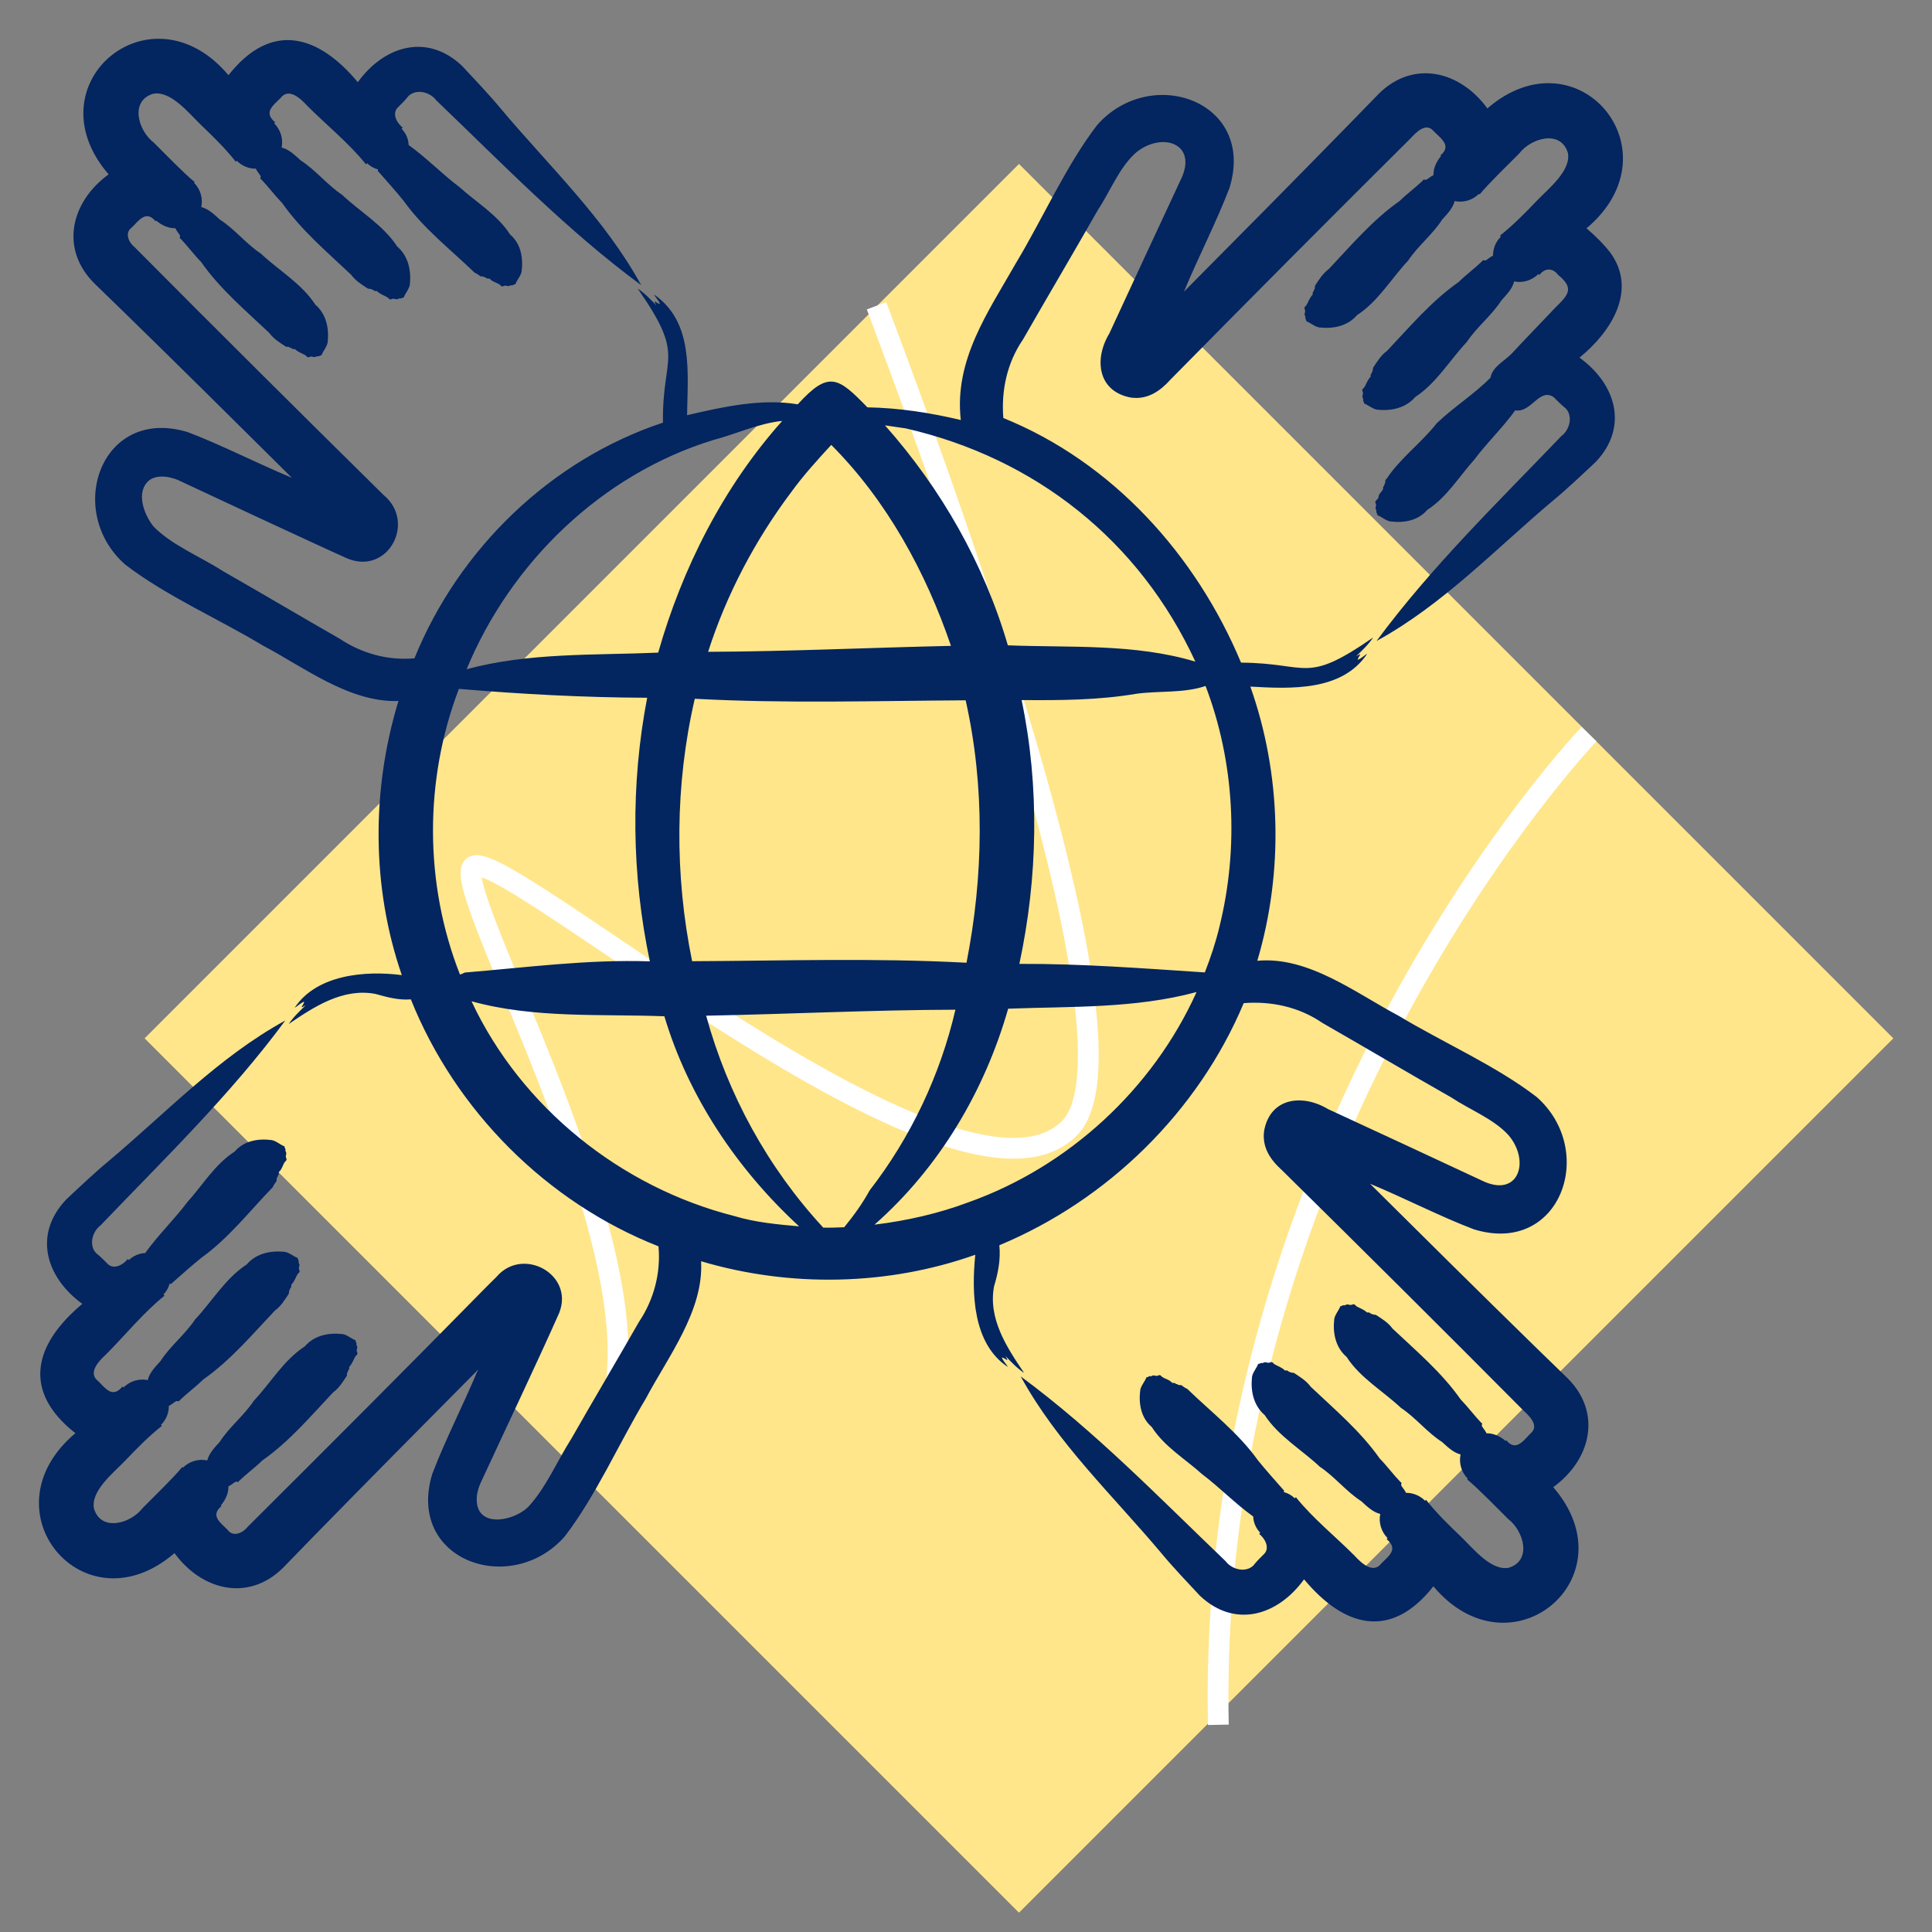
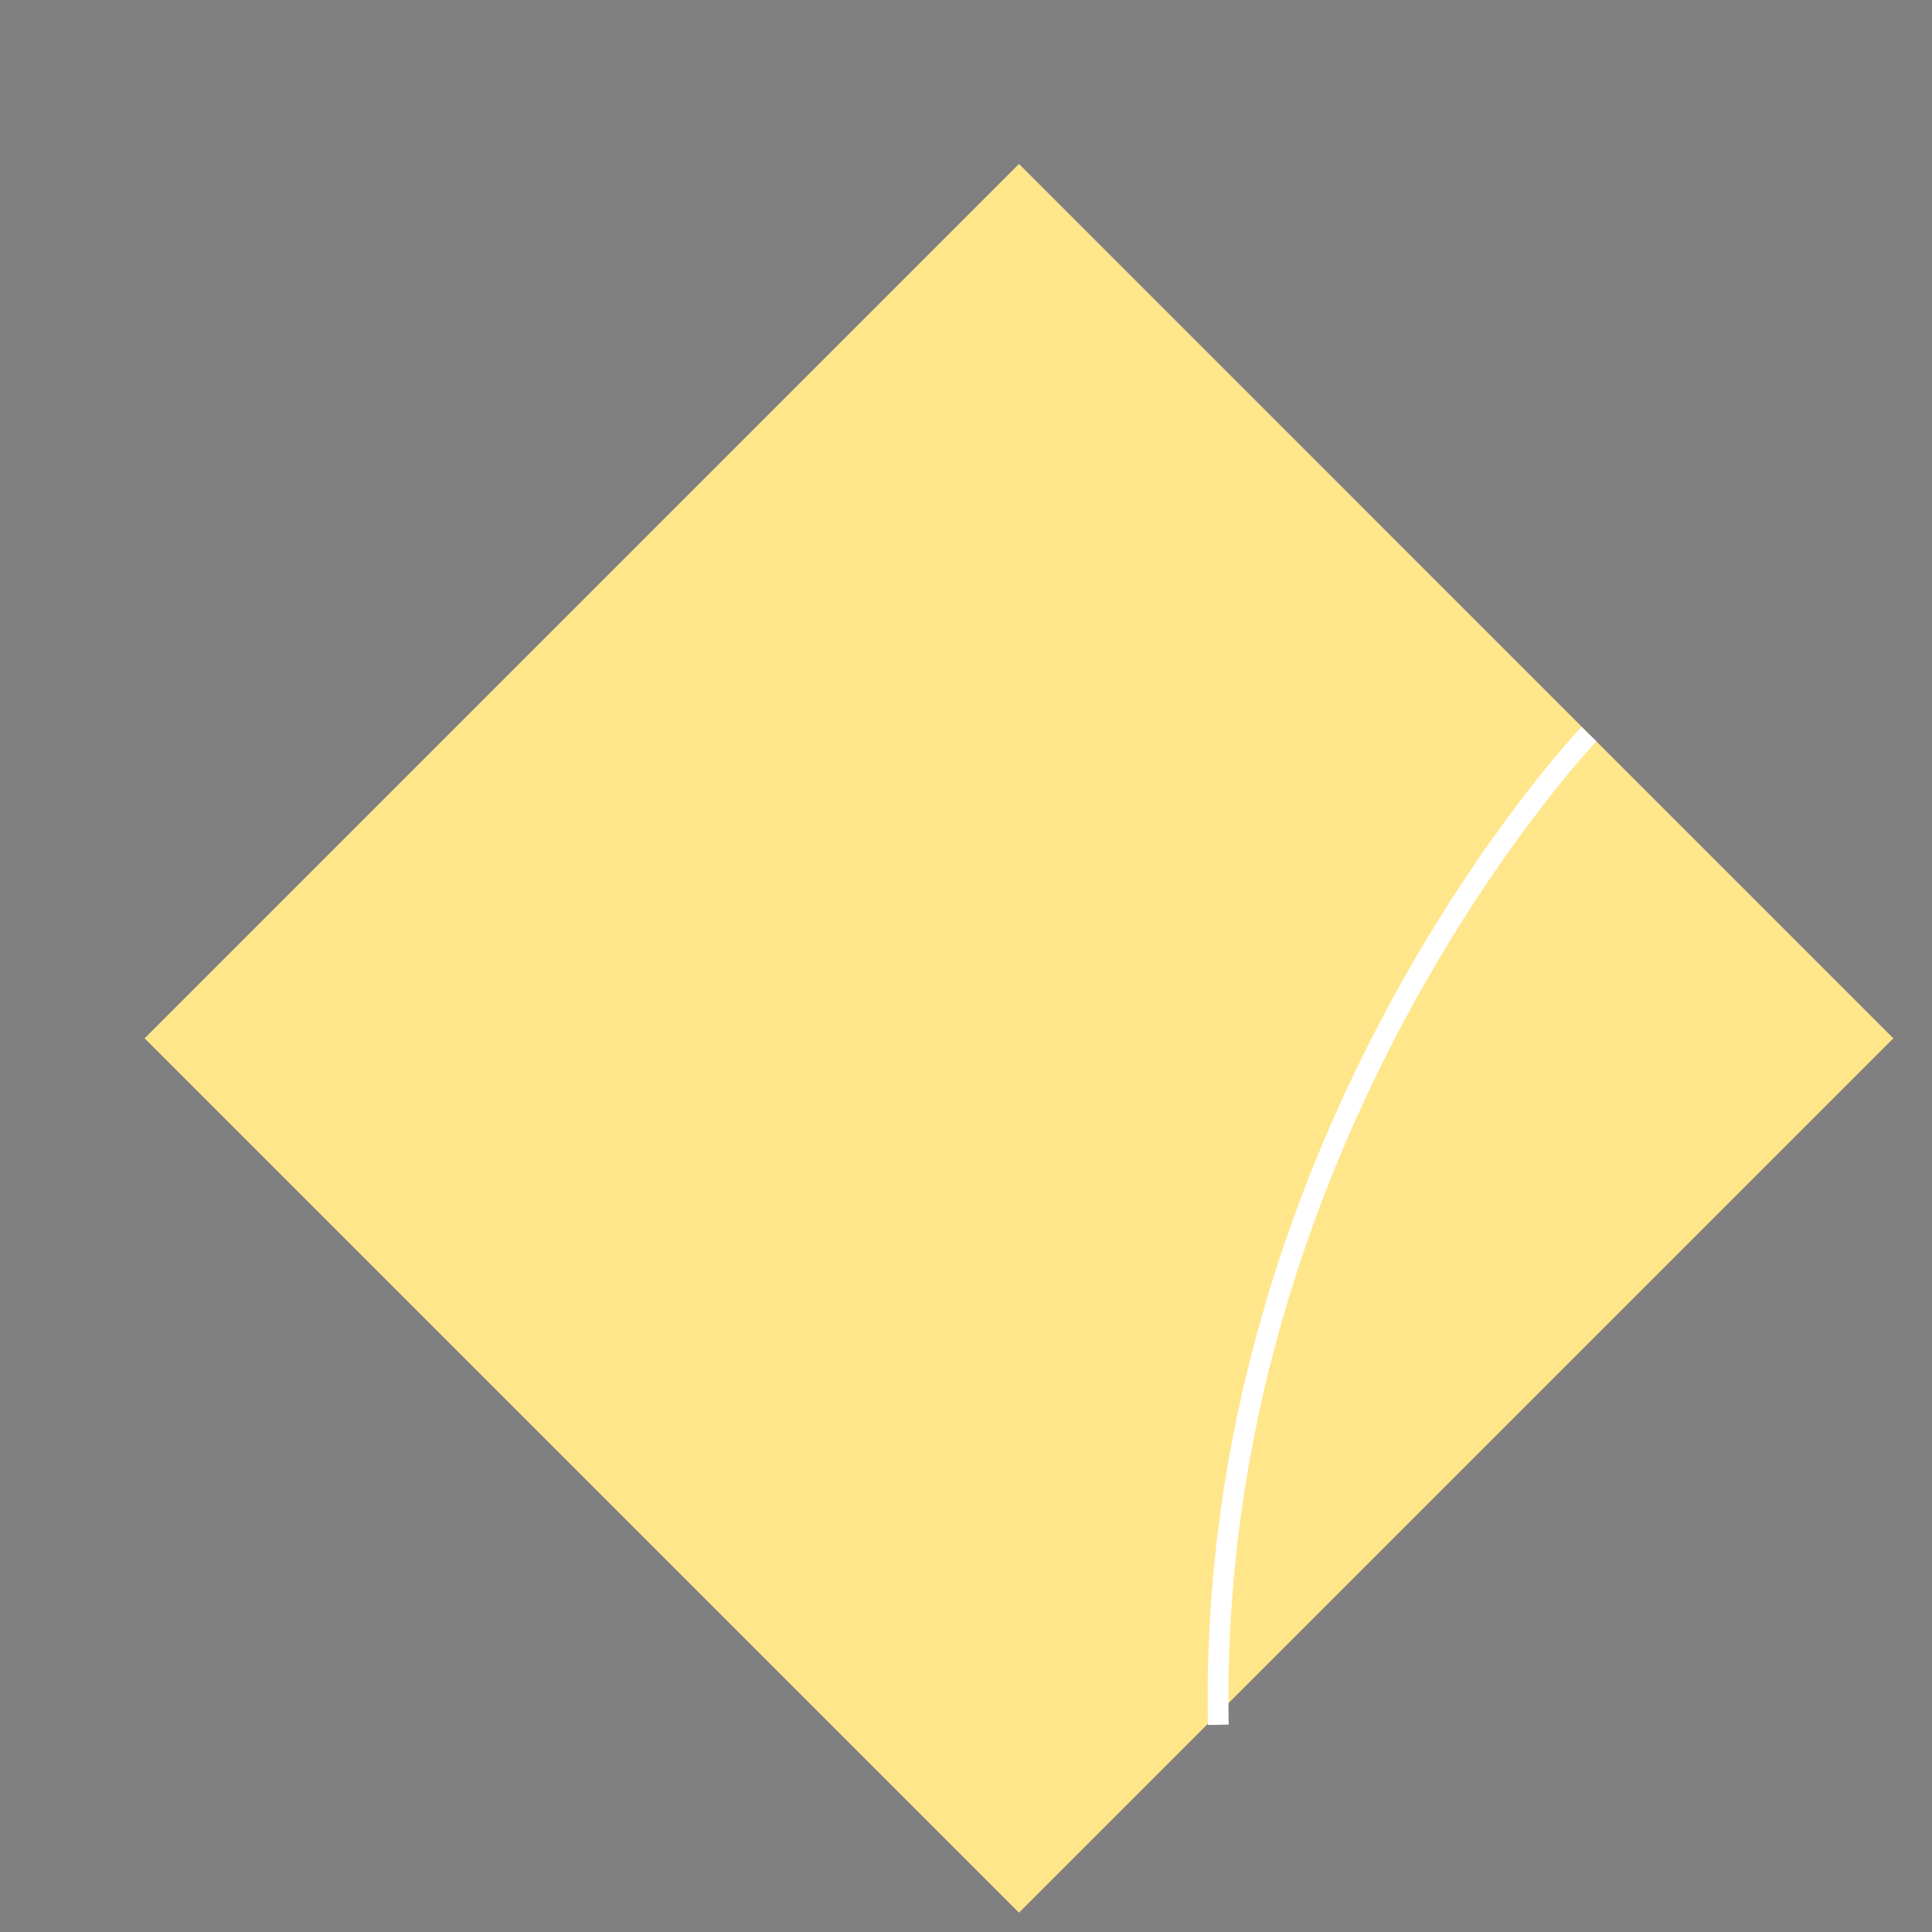
<svg xmlns="http://www.w3.org/2000/svg" width="50" height="50" viewBox="0 0 50 50" fill="none">
  <rect x="0" y="0" width="50" height="50" fill="#808080" stroke="none" />
  <path d="M26.371 4.243L3.742 26.872L26.371 49.5L48.999 26.872L26.371 4.243Z" fill="#FFE68B" />
-   <path d="M14.759 37.875C18.811 35.325 11.552 23.121 12.233 22.433C12.915 21.745 24.786 32.124 27.679 29.196C29.535 27.322 25.689 15.891 22.685 7.913" stroke="white" stroke-width="0.537" stroke-miterlimit="10" />
  <path d="M41.123 19C41.123 19 31.219 29.364 31.531 44.638" stroke="white" stroke-width="0.537" stroke-miterlimit="10" />
-   <path d="M41.673 6.537C41.502 6.313 41.273 6.092 41.059 5.909C43.443 3.903 40.827 0.789 38.493 2.806C37.785 1.834 36.583 1.541 35.687 2.422C35.489 2.623 35.102 3.025 34.901 3.23C33.524 4.64 32.031 6.148 30.641 7.548C31 6.678 31.485 5.74 31.82 4.86C32.508 2.621 29.789 1.659 28.396 3.234C27.586 4.287 26.983 5.664 26.296 6.803C25.567 8.084 24.69 9.317 24.865 10.87C24.074 10.681 23.261 10.556 22.448 10.542C21.686 9.755 21.445 9.586 20.646 10.464C19.702 10.306 18.706 10.531 17.781 10.745C17.796 9.637 17.957 8.334 16.926 7.622C16.962 7.696 17.064 7.791 17.08 7.871C16.978 7.845 16.873 7.712 16.988 7.908C16.843 7.754 16.677 7.582 16.503 7.468C17.762 9.273 17.134 9.154 17.157 10.938C14.25 11.903 11.875 14.206 10.726 17.037C10.04 17.099 9.361 16.911 8.789 16.529C7.781 15.953 6.783 15.359 5.775 14.784C5.193 14.407 4.451 14.115 3.971 13.624C3.711 13.298 3.507 12.711 3.87 12.424C4.096 12.262 4.468 12.342 4.711 12.472L6.7 13.4C6.909 13.496 8.789 14.37 8.953 14.437C10.018 14.923 10.796 13.523 9.921 12.805C7.79 10.703 5.595 8.523 3.482 6.395C3.322 6.268 3.221 6.018 3.415 5.884C3.597 5.701 3.782 5.431 4.026 5.726L4.043 5.709C4.182 5.828 4.357 5.911 4.537 5.906C4.569 5.977 4.622 6.03 4.659 6.094C4.663 6.13 4.635 6.172 4.674 6.178C4.858 6.37 5.021 6.592 5.208 6.784C5.701 7.487 6.352 8.031 6.971 8.618C7.083 8.774 7.249 8.872 7.401 8.972C7.441 8.978 7.493 8.97 7.507 9.003C7.531 8.999 7.549 9.009 7.559 9.023C7.571 9.044 7.618 9.025 7.637 9.038C7.713 9.113 7.817 9.143 7.905 9.194C7.93 9.218 7.955 9.258 7.995 9.244C8.092 9.198 8.101 9.266 8.177 9.231C8.204 9.216 8.216 9.216 8.224 9.223C8.254 9.227 8.301 9.189 8.321 9.195C8.349 9.1 8.463 8.978 8.479 8.862C8.521 8.502 8.445 8.127 8.16 7.884C7.806 7.337 7.214 6.999 6.751 6.563C6.371 6.312 6.074 5.928 5.688 5.681C5.557 5.563 5.398 5.404 5.209 5.359C5.255 5.139 5.193 4.901 5.022 4.731L5.039 4.713C4.752 4.479 4.241 3.949 3.978 3.689C3.57 3.376 3.357 2.608 3.963 2.427C4.42 2.338 4.888 2.932 5.196 3.228C5.515 3.532 5.83 3.84 6.103 4.186L6.128 4.16C6.262 4.297 6.441 4.366 6.621 4.366C6.653 4.437 6.708 4.492 6.746 4.557C6.749 4.593 6.722 4.635 6.761 4.641C6.947 4.835 7.113 5.06 7.302 5.254C7.803 5.965 8.461 6.517 9.088 7.111C9.201 7.268 9.368 7.368 9.523 7.47C9.587 7.469 9.665 7.502 9.682 7.522C9.694 7.543 9.741 7.524 9.76 7.537C9.837 7.614 9.942 7.644 10.03 7.697C10.056 7.72 10.081 7.76 10.121 7.746C10.219 7.701 10.229 7.77 10.305 7.736C10.332 7.72 10.344 7.721 10.352 7.727C10.382 7.731 10.429 7.693 10.45 7.7C10.477 7.605 10.591 7.482 10.606 7.365C10.646 7.002 10.567 6.625 10.279 6.379C9.92 5.827 9.322 5.484 8.854 5.042C8.469 4.787 8.169 4.399 7.778 4.148C7.644 4.027 7.482 3.864 7.288 3.819C7.335 3.6 7.264 3.36 7.097 3.192L7.122 3.167C6.817 2.911 7.053 2.741 7.257 2.541C7.471 2.254 7.785 2.554 7.956 2.742C8.458 3.244 9.027 3.701 9.472 4.253L9.501 4.224C9.582 4.305 9.681 4.358 9.786 4.386C9.768 4.427 9.78 4.441 9.8 4.448C10.018 4.696 10.245 4.948 10.453 5.207C10.96 5.916 11.66 6.454 12.282 7.056C12.341 7.08 12.387 7.116 12.437 7.152C12.476 7.157 12.527 7.148 12.54 7.18C12.564 7.176 12.582 7.185 12.591 7.199C12.614 7.221 12.67 7.194 12.691 7.23C12.757 7.298 12.854 7.314 12.929 7.362C12.953 7.385 12.978 7.424 13.016 7.409C13.113 7.363 13.121 7.429 13.196 7.394C13.237 7.365 13.233 7.395 13.261 7.386C13.299 7.359 13.315 7.361 13.338 7.357C13.367 7.262 13.481 7.14 13.499 7.026C13.545 6.676 13.481 6.306 13.201 6.069C12.877 5.561 12.337 5.244 11.898 4.848C11.444 4.507 11.036 4.081 10.575 3.753C10.571 3.601 10.507 3.448 10.393 3.332L10.422 3.303C10.277 3.19 10.145 2.959 10.281 2.796C10.378 2.699 10.486 2.597 10.57 2.486C10.773 2.29 11.129 2.379 11.291 2.597C13.018 4.251 14.668 5.959 16.593 7.379C15.65 5.654 14.207 4.297 12.95 2.8C12.675 2.466 12.257 2.025 11.96 1.707C11.059 0.852 9.949 1.177 9.26 2.127C8.224 0.885 7.013 0.549 5.913 1.946C3.907 -0.438 0.794 2.178 2.811 4.512C1.839 5.22 1.546 6.422 2.426 7.318C2.627 7.516 3.029 7.902 3.235 8.104C4.645 9.48 6.153 10.974 7.552 12.364C6.682 12.005 5.745 11.52 4.864 11.185C2.625 10.497 1.664 13.216 3.238 14.609C4.293 15.421 5.667 16.021 6.808 16.709C7.871 17.27 9.052 18.189 10.312 18.141C9.611 20.437 9.614 22.962 10.399 25.236C9.44 25.111 8.189 25.229 7.627 26.079C7.7 26.043 7.795 25.941 7.875 25.925C7.849 26.027 7.717 26.131 7.913 26.016C7.759 26.162 7.586 26.328 7.473 26.501C8.13 26.053 8.876 25.564 9.714 25.722C10.014 25.805 10.311 25.889 10.633 25.864C11.789 28.747 14.149 31.117 17.042 32.255C17.104 32.949 16.922 33.637 16.533 34.216C15.957 35.224 15.364 36.221 14.788 37.23C14.426 37.799 14.125 38.512 13.671 38.998C13.28 39.383 12.317 39.553 12.338 38.786C12.338 38.62 12.403 38.446 12.477 38.294C13.015 37.128 13.953 35.154 14.47 33.982C14.873 32.983 13.532 32.248 12.853 33.041C12.777 33.112 12.626 33.271 12.547 33.346C10.54 35.392 8.435 37.497 6.4 39.524C6.273 39.683 6.023 39.784 5.889 39.59C5.705 39.408 5.435 39.223 5.731 38.979L5.714 38.962C5.832 38.823 5.916 38.648 5.911 38.468C5.981 38.436 6.034 38.383 6.099 38.346C6.134 38.342 6.176 38.37 6.182 38.331C6.374 38.147 6.597 37.984 6.789 37.797C7.492 37.304 8.036 36.654 8.623 36.033C8.778 35.922 8.876 35.756 8.977 35.604C8.982 35.564 8.974 35.513 9.007 35.498C9.003 35.474 9.013 35.456 9.027 35.446C9.048 35.434 9.029 35.387 9.042 35.368C9.118 35.291 9.147 35.188 9.199 35.1C9.222 35.075 9.262 35.05 9.248 35.01C9.202 34.913 9.271 34.904 9.236 34.828C9.22 34.801 9.221 34.789 9.227 34.781C9.231 34.751 9.193 34.704 9.2 34.684C9.105 34.656 8.982 34.542 8.866 34.526C8.506 34.484 8.131 34.56 7.888 34.845C7.342 35.198 7.004 35.791 6.568 36.253C6.317 36.634 5.933 36.93 5.686 37.317C5.568 37.448 5.409 37.607 5.364 37.796C5.144 37.75 4.906 37.812 4.735 37.983L4.718 37.965C4.483 38.252 3.954 38.763 3.693 39.027C3.381 39.435 2.613 39.648 2.432 39.042C2.343 38.584 2.937 38.117 3.232 37.809C3.537 37.49 3.845 37.175 4.19 36.901L4.165 36.876C4.302 36.743 4.371 36.563 4.37 36.384C4.442 36.351 4.496 36.297 4.561 36.259C4.597 36.255 4.64 36.283 4.646 36.244C4.84 36.057 5.065 35.892 5.259 35.702C5.97 35.202 6.521 34.544 7.115 33.917C7.273 33.804 7.372 33.636 7.474 33.482C7.474 33.418 7.507 33.34 7.526 33.323C7.547 33.311 7.529 33.264 7.542 33.244C7.618 33.167 7.649 33.063 7.701 32.974C7.725 32.949 7.765 32.923 7.751 32.883C7.706 32.786 7.774 32.776 7.74 32.7C7.724 32.673 7.725 32.661 7.732 32.652C7.736 32.623 7.698 32.575 7.705 32.555C7.609 32.527 7.486 32.414 7.37 32.398C7.006 32.358 6.629 32.438 6.384 32.725C5.832 33.084 5.488 33.682 5.046 34.151C4.791 34.536 4.403 34.836 4.152 35.227C4.031 35.361 3.869 35.523 3.823 35.717C3.604 35.67 3.365 35.741 3.196 35.907L3.171 35.882C2.915 36.187 2.746 35.951 2.546 35.747C2.258 35.534 2.559 35.22 2.747 35.049C3.249 34.546 3.705 33.977 4.258 33.532L4.229 33.504C4.309 33.422 4.363 33.323 4.39 33.219C4.432 33.236 4.445 33.224 4.452 33.205C4.7 32.987 4.953 32.76 5.212 32.551C5.92 32.044 6.458 31.344 7.061 30.722C7.084 30.663 7.121 30.617 7.157 30.567C7.161 30.529 7.153 30.478 7.184 30.464C7.181 30.441 7.19 30.422 7.204 30.413C7.226 30.391 7.199 30.335 7.234 30.313C7.303 30.247 7.318 30.15 7.367 30.076C7.39 30.051 7.428 30.027 7.414 29.988C7.367 29.892 7.434 29.884 7.399 29.808C7.383 29.782 7.383 29.77 7.389 29.762C7.393 29.732 7.355 29.686 7.361 29.666C7.267 29.637 7.145 29.523 7.03 29.505C6.68 29.459 6.311 29.524 6.073 29.803C5.565 30.128 5.248 30.668 4.852 31.106C4.511 31.56 4.085 31.969 3.758 32.429C3.606 32.434 3.452 32.498 3.336 32.611L3.308 32.582C3.194 32.727 2.964 32.86 2.8 32.723C2.703 32.627 2.601 32.519 2.491 32.434C2.294 32.232 2.384 31.876 2.602 31.713C4.255 29.986 5.963 28.336 7.383 26.411C5.658 27.355 4.302 28.797 2.805 30.054C2.47 30.329 2.029 30.747 1.711 31.045C0.857 31.946 1.182 33.055 2.131 33.744C0.889 34.78 0.554 35.992 1.951 37.091C-0.434 39.097 2.182 42.21 4.516 40.194C5.224 41.165 6.427 41.459 7.322 40.578C7.52 40.377 7.907 39.975 8.108 39.769C9.485 38.36 10.979 36.852 12.368 35.452C12.009 36.322 11.524 37.26 11.189 38.14C10.501 40.38 13.221 41.34 14.613 39.766C15.423 38.713 16.026 37.337 16.713 36.197C17.283 35.118 18.216 33.923 18.144 32.641C20.445 33.324 22.976 33.278 25.24 32.473C25.14 33.473 25.177 34.781 26.083 35.377C26.047 35.304 25.945 35.209 25.929 35.129C26.031 35.155 26.136 35.288 26.02 35.092C26.166 35.246 26.332 35.418 26.505 35.532C26.058 34.875 25.568 34.128 25.726 33.291C25.83 32.946 25.9 32.596 25.863 32.227C28.672 31.057 31.007 28.771 32.187 25.961C32.905 25.905 33.62 26.06 34.22 26.471C35.336 27.111 36.442 27.767 37.561 28.403C38.035 28.718 38.661 28.96 39.038 29.376C39.615 30.049 39.3 31.023 38.343 30.549C37.342 30.081 35.374 29.165 34.371 28.704C33.712 28.306 32.873 28.401 32.715 29.267C32.657 29.699 32.883 30.02 33.175 30.282C35.243 32.319 37.376 34.44 39.426 36.504C39.57 36.636 39.82 36.875 39.644 37.065C39.451 37.246 39.243 37.595 38.983 37.274L38.965 37.291C38.827 37.172 38.651 37.089 38.472 37.094C38.44 37.023 38.386 36.97 38.35 36.906C38.346 36.87 38.374 36.828 38.335 36.822C38.151 36.63 37.988 36.408 37.801 36.216C37.307 35.513 36.657 34.968 36.037 34.382C35.926 34.226 35.76 34.128 35.607 34.028C35.539 34.028 35.462 33.993 35.45 33.977C35.438 33.956 35.391 33.975 35.372 33.962C35.295 33.887 35.192 33.857 35.104 33.806C35.079 33.782 35.054 33.742 35.014 33.756C34.917 33.802 34.907 33.734 34.832 33.768C34.804 33.784 34.792 33.784 34.785 33.777C34.755 33.773 34.708 33.811 34.687 33.804C34.659 33.9 34.546 34.022 34.53 34.138C34.488 34.498 34.564 34.873 34.849 35.116C35.202 35.663 35.794 36 36.257 36.436C36.638 36.688 36.934 37.072 37.321 37.319C37.452 37.437 37.611 37.595 37.799 37.641C37.754 37.861 37.816 38.099 37.987 38.269L37.969 38.287C38.256 38.521 38.767 39.051 39.031 39.311C39.439 39.624 39.651 40.391 39.046 40.573C38.588 40.662 38.121 40.068 37.813 39.772C37.493 39.467 37.178 39.159 36.905 38.814L36.88 38.839C36.746 38.703 36.567 38.634 36.388 38.634C36.355 38.562 36.301 38.508 36.263 38.443C36.259 38.407 36.287 38.365 36.248 38.358C36.061 38.165 35.896 37.94 35.706 37.745C35.206 37.035 34.548 36.483 33.921 35.889C33.808 35.732 33.64 35.632 33.486 35.53C33.422 35.531 33.344 35.498 33.327 35.478C33.315 35.457 33.267 35.476 33.248 35.463C33.171 35.386 33.067 35.356 32.978 35.303C32.953 35.28 32.927 35.239 32.887 35.253C32.79 35.299 32.78 35.23 32.704 35.264C32.677 35.28 32.665 35.279 32.656 35.273C32.627 35.269 32.579 35.306 32.559 35.3C32.531 35.395 32.418 35.518 32.402 35.634C32.362 35.998 32.442 36.375 32.729 36.621C33.089 37.173 33.686 37.516 34.155 37.958C34.54 38.213 34.84 38.601 35.231 38.852C35.365 38.973 35.527 39.136 35.721 39.181C35.674 39.4 35.745 39.639 35.911 39.808L35.886 39.833C36.191 40.089 35.955 40.258 35.751 40.459C35.538 40.746 35.224 40.446 35.053 40.258C34.55 39.755 33.981 39.299 33.537 38.747L33.508 38.776C33.426 38.695 33.327 38.641 33.223 38.614C33.24 38.573 33.228 38.559 33.209 38.552C32.991 38.304 32.764 38.051 32.555 37.793C32.049 37.084 31.348 36.546 30.726 35.944C30.667 35.92 30.622 35.884 30.572 35.848C30.533 35.843 30.482 35.852 30.468 35.82C30.445 35.824 30.427 35.815 30.417 35.801C30.395 35.779 30.339 35.806 30.317 35.77C30.251 35.702 30.155 35.686 30.08 35.638C30.055 35.615 30.031 35.576 29.992 35.591C29.896 35.637 29.888 35.571 29.813 35.606C29.771 35.635 29.776 35.605 29.748 35.614C29.709 35.641 29.694 35.639 29.67 35.644C29.641 35.737 29.528 35.86 29.51 35.974C29.463 36.325 29.528 36.694 29.808 36.931C30.132 37.439 30.672 37.756 31.111 38.152C31.564 38.493 31.973 38.919 32.433 39.247C32.438 39.399 32.502 39.552 32.615 39.668L32.587 39.697C32.731 39.81 32.864 40.041 32.727 40.204C32.631 40.301 32.523 40.403 32.438 40.514C32.236 40.71 31.88 40.621 31.718 40.403C29.991 38.749 28.34 37.041 26.416 35.621C27.359 37.346 28.802 38.703 30.059 40.2C30.334 40.534 30.752 40.975 31.049 41.293C31.95 42.148 33.06 41.823 33.749 40.873C34.785 42.115 35.996 42.451 37.096 41.054C39.102 43.438 42.215 40.822 40.198 38.488C41.17 37.78 41.463 36.578 40.583 35.682C40.382 35.484 39.979 35.098 39.774 34.896C38.364 33.52 36.856 32.026 35.457 30.636C36.327 30.995 37.264 31.48 38.144 31.815C40.384 32.503 41.345 29.784 39.77 28.391C38.716 27.579 37.342 26.979 36.201 26.291C35.092 25.704 33.864 24.742 32.539 24.865C33.223 22.563 33.16 20.031 32.359 17.769C33.413 17.829 34.732 17.892 35.382 16.921C35.308 16.957 35.214 17.059 35.134 17.075C35.16 16.973 35.292 16.869 35.096 16.984C35.25 16.838 35.423 16.672 35.536 16.499C33.762 17.726 33.889 17.16 32.118 17.149C30.953 14.362 28.793 11.963 25.966 10.818C25.909 10.099 26.064 9.385 26.476 8.784C27.115 7.668 27.771 6.562 28.408 5.444C28.722 4.969 28.965 4.343 29.38 3.966C30.054 3.389 31.028 3.704 30.553 4.661C30.086 5.662 29.17 7.63 28.708 8.633C28.31 9.292 28.405 10.132 29.271 10.29C29.703 10.347 30.024 10.121 30.287 9.829C32.323 7.761 34.444 5.628 36.508 3.578C36.641 3.434 36.879 3.184 37.069 3.36C37.25 3.553 37.599 3.761 37.278 4.021L37.295 4.039C37.176 4.177 37.093 4.353 37.098 4.532C37.028 4.564 36.975 4.617 36.91 4.654C36.875 4.658 36.833 4.63 36.827 4.669C36.635 4.853 36.412 5.016 36.22 5.203C35.517 5.697 34.973 6.347 34.386 6.966C34.231 7.078 34.133 7.244 34.032 7.396C34.027 7.436 34.035 7.488 34.002 7.502C34.006 7.526 33.996 7.544 33.982 7.554C33.961 7.566 33.98 7.613 33.967 7.632C33.891 7.708 33.862 7.812 33.81 7.9C33.787 7.925 33.747 7.95 33.761 7.99C33.807 8.087 33.739 8.096 33.773 8.172C33.788 8.199 33.788 8.211 33.782 8.219C33.778 8.249 33.816 8.296 33.809 8.316C33.904 8.344 34.027 8.458 34.142 8.474C34.503 8.516 34.877 8.44 35.121 8.155C35.667 7.801 36.005 7.209 36.441 6.746C36.692 6.365 37.076 6.07 37.323 5.683C37.441 5.552 37.6 5.393 37.645 5.204C37.865 5.25 38.103 5.188 38.274 5.017L38.291 5.034C38.525 4.748 39.055 4.236 39.316 3.973C39.628 3.565 40.396 3.352 40.577 3.958C40.666 4.415 40.072 4.883 39.777 5.191C39.472 5.51 39.164 5.825 38.819 6.099L38.844 6.124C38.707 6.257 38.638 6.436 38.639 6.616C38.567 6.648 38.513 6.703 38.448 6.741C38.412 6.745 38.369 6.717 38.363 6.756C38.169 6.942 37.944 7.108 37.75 7.298C37.039 7.798 36.488 8.456 35.894 9.083C35.737 9.196 35.637 9.363 35.535 9.518C35.535 9.582 35.502 9.66 35.483 9.677C35.462 9.689 35.48 9.736 35.467 9.755C35.391 9.833 35.36 9.937 35.308 10.026C35.284 10.051 35.244 10.076 35.258 10.117C35.303 10.214 35.235 10.224 35.269 10.3C35.284 10.327 35.284 10.339 35.277 10.348C35.273 10.377 35.311 10.425 35.304 10.445C35.4 10.473 35.523 10.586 35.639 10.602C36.003 10.642 36.38 10.562 36.625 10.275C37.177 9.915 37.52 9.318 37.962 8.849C38.217 8.464 38.606 8.164 38.857 7.773C38.978 7.639 39.14 7.477 39.186 7.283C39.404 7.33 39.644 7.259 39.812 7.093L39.838 7.118C39.984 6.926 40.185 6.93 40.327 7.117C40.742 7.458 40.598 7.622 40.262 7.951C39.884 8.35 39.488 8.758 39.115 9.159C38.924 9.352 38.63 9.487 38.572 9.776C38.147 10.207 37.618 10.535 37.181 10.956C36.79 11.457 36.236 11.858 35.887 12.389C35.829 12.416 35.87 12.512 35.825 12.536C35.834 12.587 35.781 12.582 35.797 12.635C35.784 12.722 35.684 12.761 35.677 12.857C35.676 12.929 35.578 12.943 35.595 13.012C35.642 13.108 35.575 13.116 35.61 13.191C35.639 13.232 35.609 13.228 35.619 13.257C35.645 13.295 35.643 13.311 35.648 13.334C35.742 13.363 35.864 13.476 35.979 13.494C36.329 13.54 36.698 13.476 36.936 13.197C37.443 12.872 37.761 12.332 38.157 11.893C38.483 11.456 38.898 11.06 39.214 10.62C39.637 10.687 39.833 10.031 40.208 10.277C40.306 10.373 40.408 10.481 40.518 10.566C40.715 10.768 40.625 11.124 40.407 11.286C38.753 13.013 37.046 14.664 35.626 16.588C37.35 15.645 38.707 14.203 40.204 12.945C40.539 12.671 40.98 12.252 41.297 11.955C42.152 11.054 41.827 9.944 40.877 9.255C41.676 8.61 42.393 7.52 41.673 6.537ZM23.443 11.087C26.794 11.856 29.484 13.983 30.936 17.123C29.364 16.651 27.706 16.765 26.083 16.701C25.469 14.598 24.357 12.644 22.903 11.008C23.083 11.034 23.262 11.06 23.443 11.087ZM31.56 23.981C31.466 24.379 31.33 24.784 31.181 25.166C29.607 25.063 27.993 24.938 26.381 24.945C26.86 22.711 26.908 20.359 26.439 18.118C27.432 18.126 28.434 18.12 29.408 17.955C30.001 17.873 30.633 17.946 31.2 17.753C31.952 19.727 32.066 21.934 31.56 23.981ZM22.508 30.805C22.321 31.145 22.095 31.46 21.848 31.761C21.688 31.767 21.465 31.777 21.305 31.77C19.872 30.22 18.835 28.328 18.275 26.286C20.428 26.245 22.574 26.137 24.726 26.131C24.335 27.818 23.571 29.435 22.508 30.805ZM12.029 25.169C11.989 25.192 11.947 25.208 11.904 25.222C10.98 22.873 10.976 20.185 11.876 17.828C13.472 17.963 15.114 18.052 16.749 18.058C16.316 20.303 16.345 22.647 16.818 24.88C15.207 24.825 13.621 25.039 12.029 25.169ZM20.477 12.736C20.785 12.31 21.157 11.9 21.513 11.514C22.948 12.953 23.958 14.8 24.611 16.715C22.514 16.761 20.422 16.86 18.326 16.869C18.8 15.387 19.543 13.979 20.477 12.736ZM24.981 24.914C22.624 24.788 20.269 24.866 17.912 24.876C17.456 22.646 17.466 20.303 17.981 18.084C20.317 18.211 22.653 18.137 24.991 18.124C25.492 20.354 25.453 22.679 25.013 24.915C25.003 24.914 24.991 24.915 24.981 24.914ZM18.445 11.392C19.05 11.234 19.616 10.96 20.244 10.893C18.724 12.597 17.657 14.699 17.034 16.89C15.374 16.962 13.7 16.883 12.076 17.319C13.22 14.555 15.569 12.281 18.445 11.392ZM19.008 31.472C16.073 30.73 13.491 28.662 12.203 25.913C13.824 26.361 15.527 26.238 17.194 26.301C17.817 28.39 19.083 30.267 20.681 31.738C20.119 31.687 19.554 31.637 19.008 31.472ZM25.067 31.114C24.287 31.407 23.458 31.594 22.632 31.694C24.304 30.223 25.481 28.24 26.091 26.105C27.724 26.043 29.37 26.104 30.967 25.674C29.837 28.181 27.658 30.191 25.067 31.114Z" fill="#032560" />
</svg>